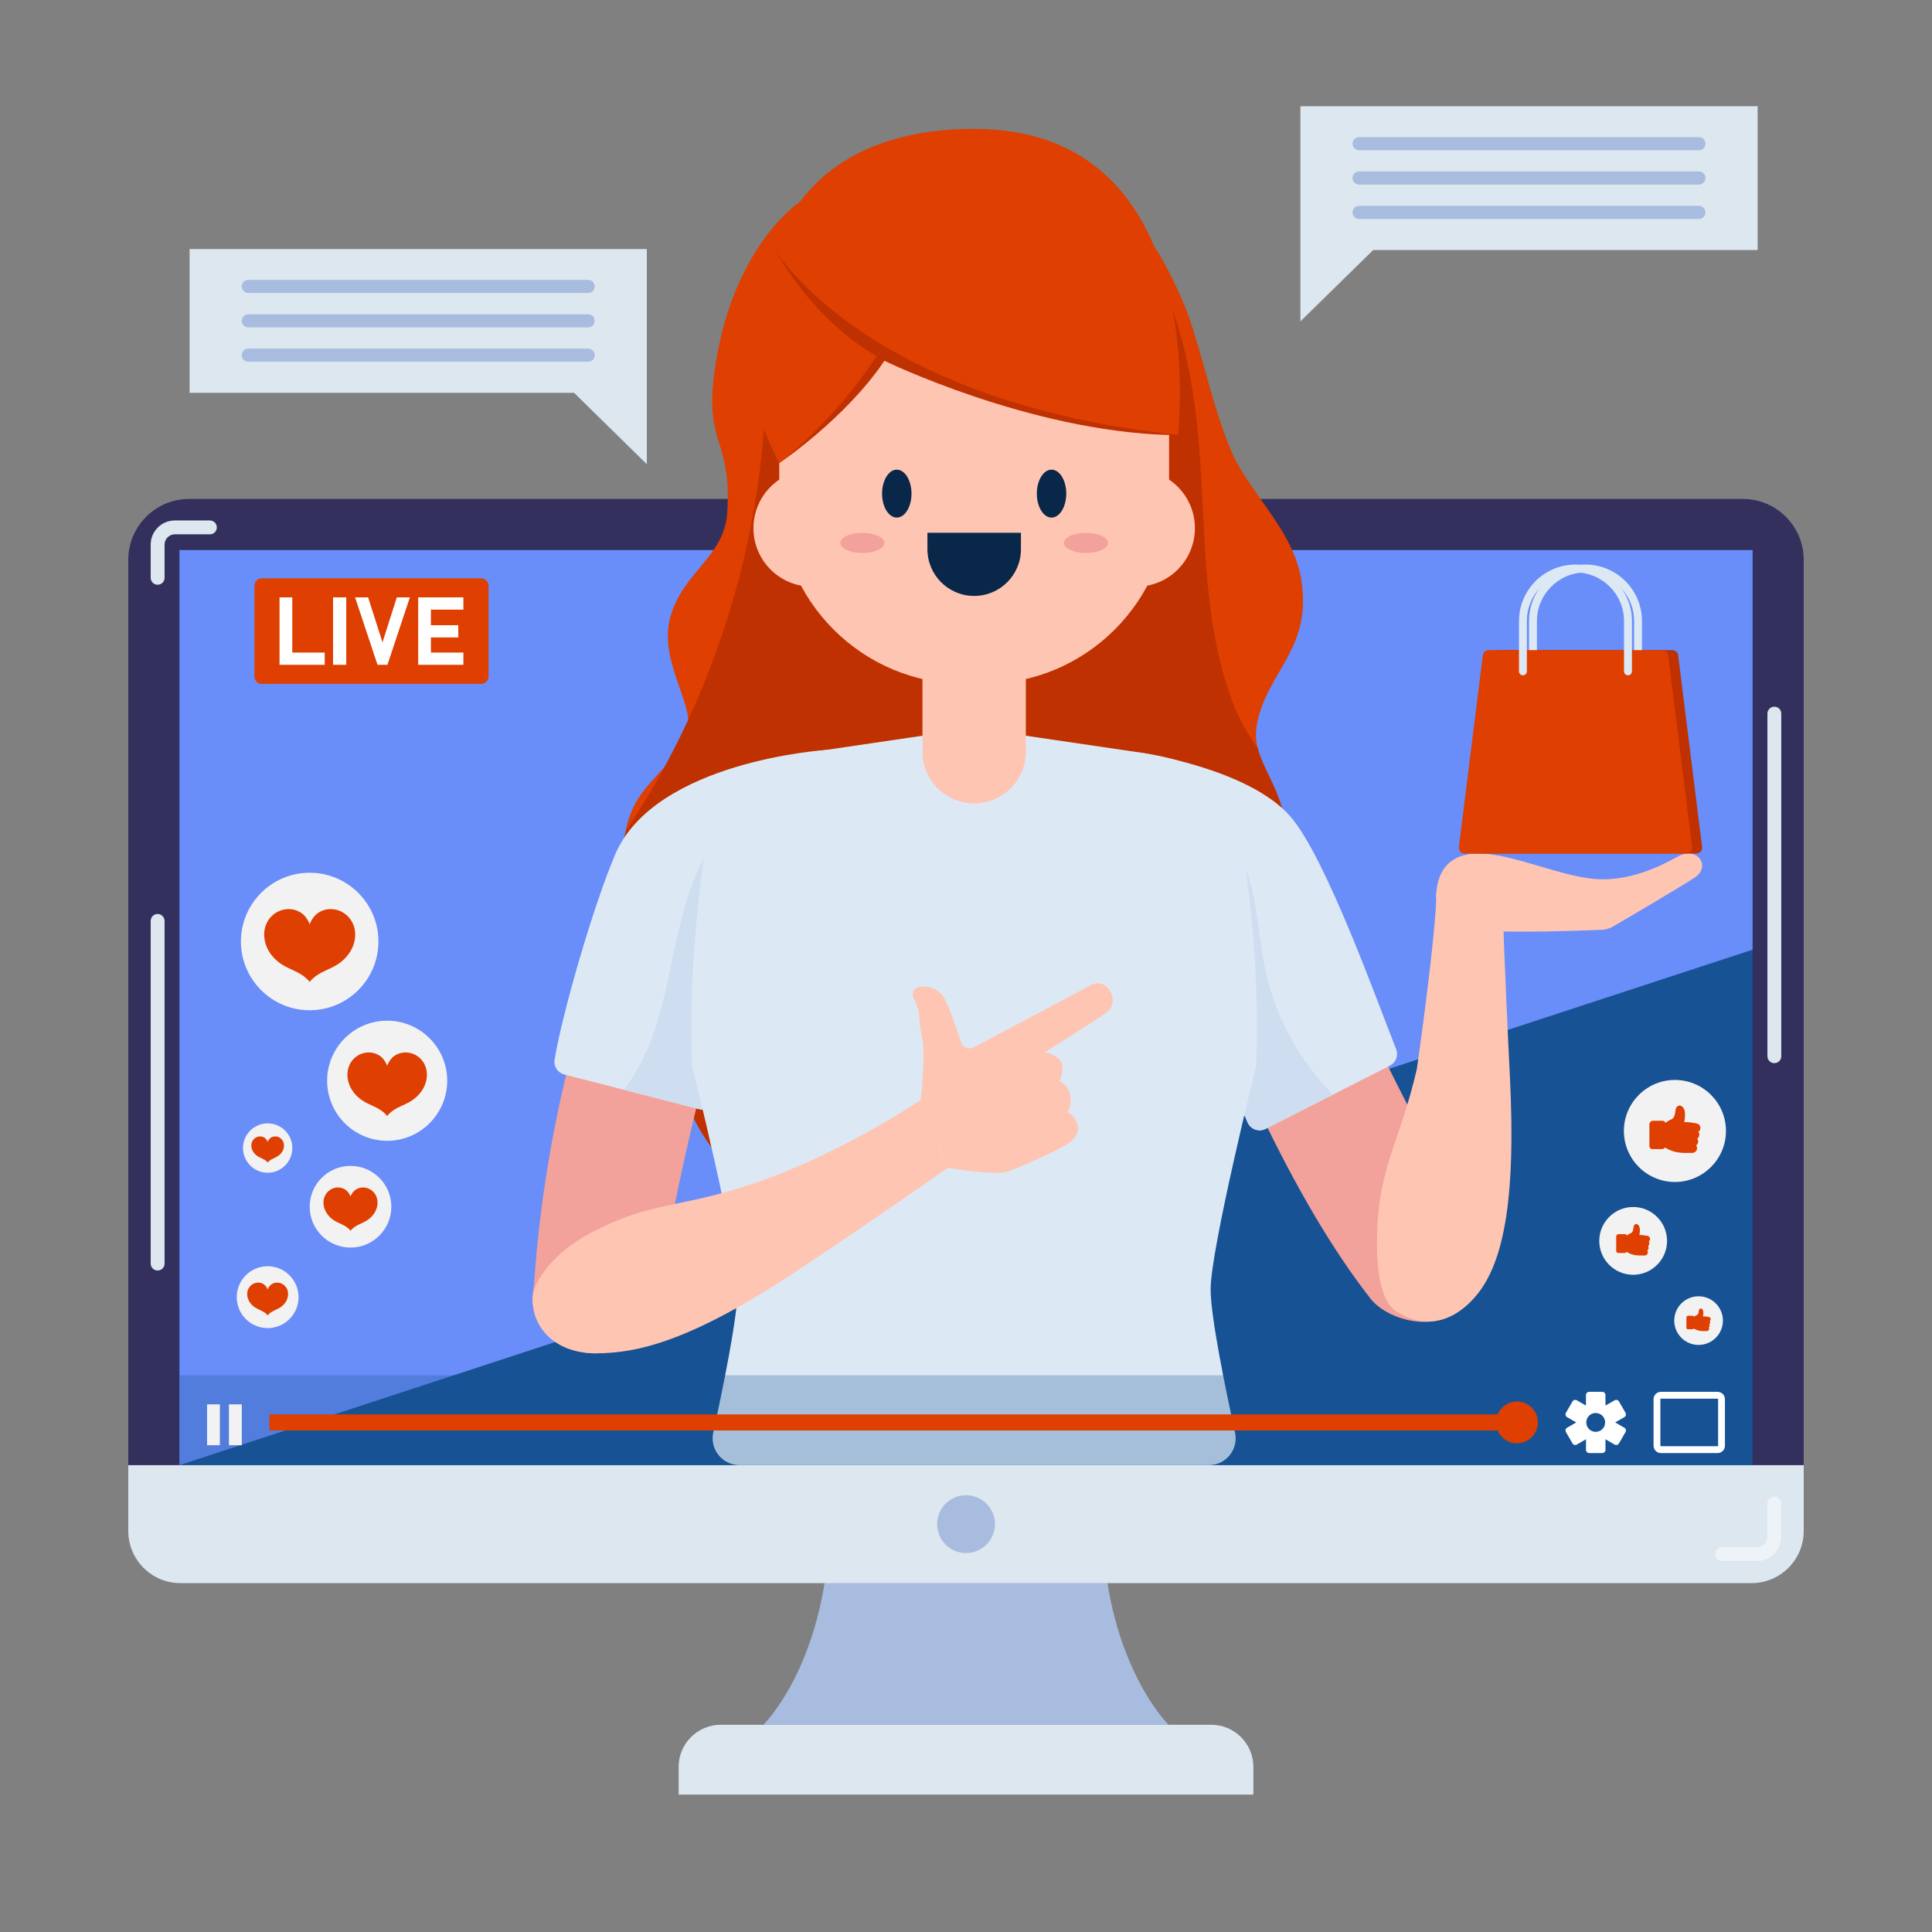
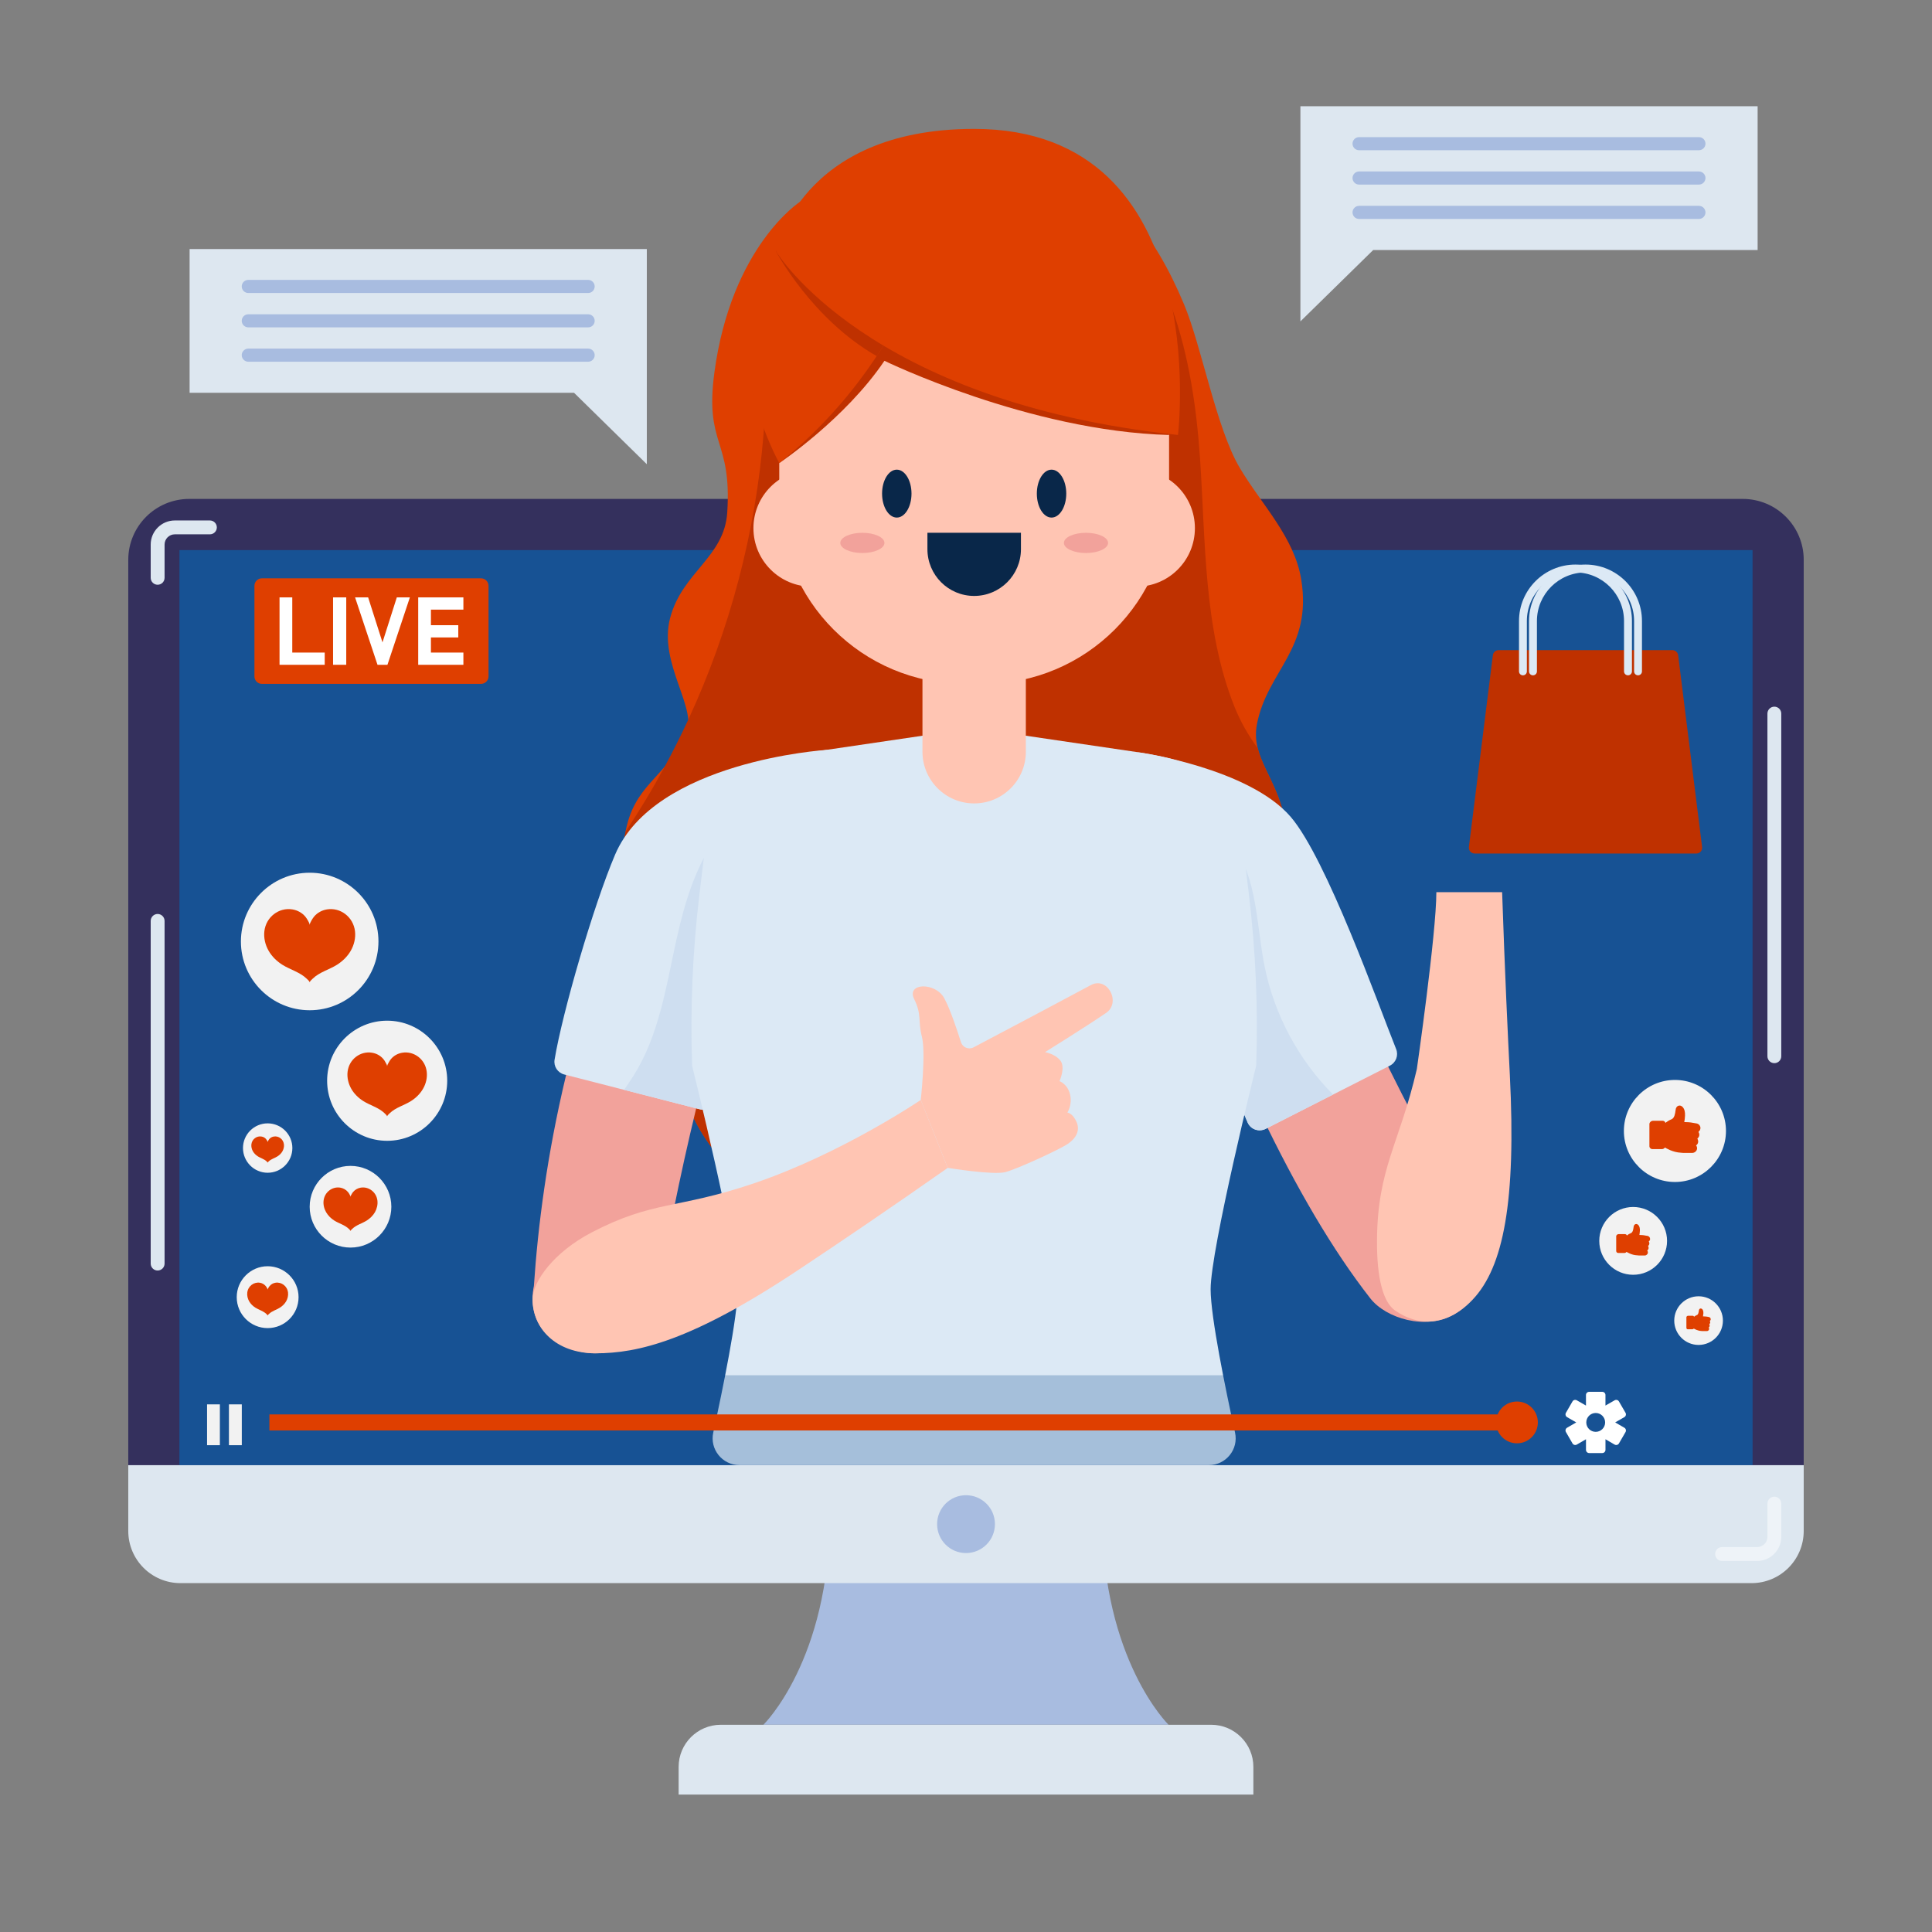
<svg xmlns="http://www.w3.org/2000/svg" version="1.1" id="Calque_1" x="0px" y="0px" width="125px" height="125px" viewBox="0 0 125 125" enable-background="new 0 0 125 125" xml:space="preserve">
  <rect x="0" y="0" width="125" height="125" fill="#808080" stroke="none" />
  <g>
    <g>
      <g>
        <g>
          <g>
            <g>
              <g>
                <g>
                  <g>
                    <path fill="#A8BCE0" d="M71.315,98.066H62.5h-8.815c0,9.342-4.292,13.525-4.292,13.525H62.5h13.106           C75.606,111.592,71.315,107.408,71.315,98.066z" />
                    <path fill="#34305D" d="M116.701,94.796H8.299V36.223c0-2.178,1.766-3.943,3.945-3.943h100.512           c2.179,0,3.945,1.765,3.945,3.943V94.796z" />
                    <rect x="11.61" y="35.59" fill="#175294" width="101.78" height="59.206" />
                    <path fill="#DDE7F0" d="M81.093,116.109H43.907v-1.788c0-1.509,1.223-2.729,2.731-2.729h31.724           c1.508,0,2.731,1.221,2.731,2.729V116.109z" />
                    <path fill="#DDE7F0" d="M116.701,94.796H8.299v4.255c0,1.865,1.511,3.377,3.375,3.377h101.65           c1.865,0,3.376-1.512,3.376-3.377V94.796z" />
                    <path fill="#A8BCE0" d="M64.372,98.608c0,1.036-0.837,1.874-1.872,1.874s-1.869-0.838-1.869-1.874           c0-1.031,0.835-1.868,1.869-1.868S64.372,97.577,64.372,98.608z" />
                  </g>
                </g>
              </g>
-               <polygon fill="#698DF9" points="11.61,94.796 113.39,61.446 113.39,35.59 11.61,35.59       " />
              <g>
                <path fill="#DDE7F0" d="M10.198,37.833c-0.247,0-0.448-0.201-0.448-0.45v-2.15c0-0.859,0.701-1.559,1.559-1.559h2.271         c0.247,0,0.449,0.2,0.449,0.449c0,0.247-0.202,0.448-0.449,0.448h-2.271c-0.364,0-0.661,0.296-0.661,0.662v2.15         C10.648,37.632,10.447,37.833,10.198,37.833z" />
                <path fill="#DDE7F0" d="M10.198,82.202c-0.247,0-0.448-0.2-0.448-0.447v-22.17c0-0.249,0.201-0.451,0.448-0.451         c0.249,0,0.45,0.202,0.45,0.451v22.17C10.648,82.002,10.447,82.202,10.198,82.202z" />
              </g>
              <g>
                <path opacity="0.5" fill="#FFFFFF" d="M113.691,100.993h-2.271c-0.249,0-0.449-0.198-0.449-0.448         c0-0.248,0.2-0.45,0.449-0.45h2.271c0.364,0,0.661-0.295,0.661-0.661v-2.149c0-0.249,0.201-0.449,0.448-0.449         c0.249,0,0.448,0.2,0.448,0.449v2.149C115.248,100.292,114.549,100.993,113.691,100.993z" />
                <path fill="#DDE7F0" d="M114.8,68.786c-0.247,0-0.448-0.199-0.448-0.447V46.171c0-0.249,0.201-0.449,0.448-0.449         c0.249,0,0.448,0.201,0.448,0.449v22.167C115.248,68.587,115.049,68.786,114.8,68.786z" />
              </g>
            </g>
          </g>
          <g>
            <path fill="#F2A29B" d="M88.66,84.005c-2.412-3.083-4.793-7.145-7.079-11.922c-2.002-4.18-3.413-8.083-4.42-11.485       c-0.121-0.244-0.733-1.553-0.201-3.113c0.337-0.99,1.052-1.849,2.063-2.345c2.02-0.995,4.461-0.161,5.456,1.863       c1.337,3.357,2.863,6.879,4.612,10.521c2.254,4.699,4.065,7.902,6.294,11.838c1.293,2.285,0.656,4.564-1.326,5.687       C92.243,86.077,89.672,85.301,88.66,84.005z" />
            <path fill="#DF3F00" d="M76.611,19.698c1.139,2.731,2.086,8.012,3.593,10.558c1.417,2.393,3.547,4.5,3.987,7.246       c0.721,4.5-2.183,5.875-2.862,9.324c-0.522,2.658,2.084,3.883,2.007,8.444c-0.074,4.333-2.464,3.809-3.892,8.826       c-0.551,1.938,4.673,6.941-3.045,13.442c-6.424,5.41-17.425,8.857-27.055,0.245c-8.938-7.994-3.298-11.229-6.271-15.146       c-1.928-2.539-3.187-5.587-2.62-8.726c0.563-3.14,2.458-3.462,3.911-6.3c0.877-1.714-1.793-4.641-1.008-7.623       c0.785-2.982,3.512-3.923,3.697-6.837c0.307-4.778-1.469-4.299-0.833-9.043c1.096-8.183,5.54-11.053,5.54-11.053       c1.438-0.93,5.7-3.169,10.511-3.169C67.083,9.885,72.633,10.173,76.611,19.698z" />
            <path fill="#BF3100" d="M79.444,64.096c-0.551,1.938,4.673,6.941-3.043,13.442c-6.427,5.41-17.428,8.854-27.057,0.245       c-8.94-7.994-3.296-11.232-6.268-15.146c-1.949-2.563-3.212-5.648-2.605-8.817l0,0c0.433-0.661,0.857-1.331,1.267-2.006       c0.438-0.721,0.856-1.454,1.258-2.195c0.546-1.004,1.058-2.025,1.538-3.063c2.688-5.807,4.35-12.09,4.867-18.469       c0.209-2.616,0.237-5.267,0.888-7.807c0.069-0.271,0.145-0.548,0.225-0.827c0.958-3.323,3.496-5.941,6.782-7.021       c4.367-1.431,9.137-1.762,12.967,0.313c5.422,2.934,6.943,10.637,7.37,16.789c0.376,5.442,0.217,11.114,2.233,16.182       c0.39,0.976,0.904,1.868,1.511,2.698c0.444,1.767,2.021,3.293,1.96,6.855C83.262,59.603,80.872,59.078,79.444,64.096z" />
            <path fill="#DCE9F5" d="M73.772,48.692c0,0,7.049,1.023,9.739,4.162c2.319,2.707,5.67,12.161,6.82,15.024       c0.162,0.407-0.012,0.87-0.404,1.069L81.88,73.04c-0.434,0.217-0.962,0.03-1.158-0.414c-1.328-3.009-5.306-13.854-6.202-16.42       C73.212,52.47,72.246,48.468,73.772,48.692z" />
            <path fill="#CEDEF0" d="M86.248,70.817L81.88,73.04c-0.434,0.217-0.962,0.031-1.158-0.414       c-1.328-3.009-5.306-13.852-6.202-16.42c-0.741-2.119-1.373-4.324-1.504-5.793c0.083,0.024,0.165,0.047,0.245,0.073       c0.884,0.269,1.755,0.585,2.587,0.983c1.757,0.839,3.374,2.092,4.313,3.797c1.21,2.195,1.166,4.834,1.665,7.291       C82.455,65.661,84.017,68.568,86.248,70.817z" />
            <path fill="#F2A29B" d="M39.374,87.463c1.471-0.327,2.7-1.459,3.079-3.021c0.661-3.992,1.507-8.245,2.585-12.71       c1.094-4.523,2.303-8.742,3.553-12.638c0.066-0.266,0.379-1.677-0.48-3.085c-0.543-0.892-1.427-1.574-2.521-1.839       c-2.189-0.531-4.394,0.814-4.923,3.002c-1.446,3.471-2.906,7.649-4.061,12.469c-1.211,5.07-1.802,9.671-2.063,13.565       c-0.076,0.355-0.262,1.444,0.345,2.496c0.497,0.857,1.41,1.444,2.645,1.744C38.157,87.597,38.784,87.592,39.374,87.463z" />
            <path fill="#DCE9F5" d="M53.415,48.525c0,0-11.04,0.712-13.619,6.77c-1.396,3.28-3.414,10.222-3.915,13.268       c-0.072,0.432,0.2,0.845,0.624,0.956l8.748,2.245c0.469,0.122,0.945-0.177,1.04-0.652c0.641-3.228,4.045-12.162,4.86-14.755       C52.283,52.77,55.058,48.284,53.415,48.525z" />
            <path fill="#CEDEF0" d="M53.75,49.85c-0.484,1.559-1.875,4.215-2.597,6.506c-0.815,2.596-4.221,11.527-4.86,14.753       c-0.097,0.478-0.571,0.776-1.04,0.654l-4.873-1.251c0.208-0.307,0.42-0.612,0.617-0.925c1.583-2.519,2.071-5.544,2.693-8.449       c0.03-0.141,0.06-0.278,0.093-0.416c0.249-1.116,0.535-2.231,0.925-3.309c0.384-1.064,0.869-2.098,1.517-3.03       c0.283-0.406,0.611-0.774,0.826-1.227c0.167-0.354,0.341-0.656,0.631-0.931c0.813-0.771,1.815-1.365,2.855-1.766       C51.559,50.064,52.653,49.85,53.75,49.85z" />
            <path fill="#DCE9F5" d="M80.808,57.908l-0.424-3.54c-0.522-3.843-2.402-5.052-6.766-5.7l-7.245-1.067h-3.345h-3.345       l-7.243,1.067c-3.928,0.528-6.244,1.856-6.767,5.7l-0.425,3.54c-0.438,3.666-0.595,7.358-0.468,11.047       c0,0,2.946,11.861,2.946,14.463c0,1.787-0.973,6.503-1.579,9.268c-0.238,1.084,0.588,2.106,1.697,2.106h14.538h0.645h0.646       h14.538c1.109,0,1.935-1.022,1.695-2.106c-0.606-2.765-1.579-7.48-1.579-9.268c0-2.602,2.946-14.463,2.946-14.463       C81.404,65.267,81.246,61.574,80.808,57.908z" />
            <path fill="#FFC5B3" d="M63.028,51.981L63.028,51.981c-1.846,0-3.345-1.497-3.345-3.345v-5.846h6.689v5.846       C66.373,50.485,64.874,51.981,63.028,51.981z" />
            <g>
              <g>
                <path fill="#FFC5B3" d="M48.747,34.172c0,2.091,1.697,3.785,3.785,3.785v-7.57C50.444,30.386,48.747,32.081,48.747,34.172z" />
                <path fill="#FFC5B3" d="M77.31,34.172c0-2.091-1.694-3.786-3.785-3.786v7.57C75.616,37.957,77.31,36.263,77.31,34.172z" />
              </g>
              <path fill="#FFC5B3" d="M63.639,44.247h-1.221c-6.628,0-12-5.373-12-12V22.081c0-6.361,5.157-11.518,11.518-11.518h2.185        c6.361,0,11.518,5.156,11.518,11.518v10.166C75.639,38.874,70.267,44.247,63.639,44.247z" />
              <path fill="#BF3100" d="M75.639,22.081v6.062c-9.057-0.24-18.416-4.799-18.416-4.799c-2.547,3.771-6.805,6.618-6.805,6.618        v-7.881c0-6.361,5.157-11.517,11.518-11.517h2.185C70.481,10.563,75.639,15.719,75.639,22.081z" />
              <path fill="#DF3F00" d="M61.317,12.026c0,0-1.57,10.462-10.899,17.935c0,0-4.595-8.17-0.21-13.7        C55.107,10.079,61.317,12.026,61.317,12.026z" />
              <path fill="#BF3100" d="M50.208,16.261c0,0,2.301,4.375,6.515,6.779c3.801-5.735,4.595-11.014,4.595-11.014        S55.107,10.079,50.208,16.261z" />
              <path fill="#DF3F00" d="M50.208,16.261c0,0,5.83,9.739,26.008,11.881c0,0,2.373-19.803-13.187-19.803        C51.727,8.34,50.208,16.261,50.208,16.261z" />
              <g>
                <g>
                  <ellipse fill="#092749" cx="58.022" cy="31.937" rx="0.952" ry="1.55" />
                  <ellipse fill="#092749" cx="68.035" cy="31.937" rx="0.952" ry="1.55" />
                </g>
                <path fill="#092749" d="M63.028,38.557L63.028,38.557c-1.671,0-3.024-1.355-3.024-3.026v-1.06h6.051v1.06         C66.055,37.202,64.699,38.557,63.028,38.557z" />
                <ellipse fill="#F2A29B" cx="70.263" cy="35.126" rx="1.429" ry="0.654" />
                <ellipse fill="#F2A29B" cx="55.795" cy="35.126" rx="1.428" ry="0.654" />
              </g>
            </g>
            <path fill="#FFC5B3" d="M89.092,80.207c0.039-4.649,1.454-6.193,2.577-11.036c0,0,1.263-8.773,1.263-11.449l0,0h4.255       c0.179,5.256,0.374,9.365,0.499,11.821c0.413,8.191-0.408,12.441-2.41,14.547c-1.671,1.755-3.521,1.742-5.02,0.695       C89.521,84.274,89.068,82.784,89.092,80.207z" />
-             <path fill="#FFC5B3" d="M92.926,57.779c0.062-0.77,0.354-2.556,2.73-2.556c2.378,0,5.599,1.669,8.06,1.669       c2.46,0,4.573-1.362,4.965-1.538c1.198-0.544,2.01,0.721,0.972,1.422c-0.639,0.429-4.218,2.557-5.321,3.184       c-0.212,0.122-0.45,0.19-0.697,0.199c-1.299,0.053-5.643,0.211-7.563,0.053C93.4,59.988,92.863,58.548,92.926,57.779z" />
            <g>
              <path fill="#FFC5B3" d="M38.283,79.736c4.007-2.084,5.491-1.483,10.479-3.169c5.669-1.916,10.811-5.4,10.811-5.4l0,0        l1.745,4.395c-3.688,2.588-6.967,4.812-9.716,6.635c-6.873,4.567-10.339,5.362-13.066,5.362c-2.629,0-4.079-1.663-4.079-3.489        C34.456,82.911,35.848,81.004,38.283,79.736z" />
              <path fill="#FFC5B3" d="M59.572,71.167c0,0,0.343-3.045,0.074-4.095s0.008-1.404-0.498-2.428        c-0.53-1.068,1.381-1.112,1.947-0.056c0.382,0.707,0.824,2.035,1.077,2.835c0.106,0.346,0.498,0.507,0.816,0.341        c1.85-0.971,7.028-3.719,7.573-4.02c1.099-0.613,1.996,1.124,0.998,1.796c-1.368,0.929-3.948,2.534-3.948,2.534        s0.652,0.104,0.998,0.549c0.34,0.444-0.058,1.327-0.058,1.327s0.538,0.199,0.685,0.877c0.149,0.674-0.177,1.155-0.177,1.155        s0.337,0.028,0.593,0.606c0.253,0.577-0.054,1.072-0.563,1.419c-0.508,0.349-3.265,1.628-4.052,1.83        c-0.788,0.202-3.72-0.277-3.72-0.277L59.572,71.167z" />
            </g>
          </g>
          <g>
            <path fill="#BF3100" d="M109.755,55.223H95.408c-0.222,0-0.399-0.197-0.371-0.423l1.551-12.408       c0.023-0.188,0.183-0.329,0.373-0.329h11.24c0.19,0,0.35,0.141,0.375,0.329l1.549,12.408       C110.154,55.026,109.978,55.223,109.755,55.223z" />
            <path fill="#DCE9F5" d="M105.979,43.693c-0.139,0-0.254-0.114-0.254-0.255V40.18c0-1.734-1.409-3.143-3.143-3.143       c-1.732,0-3.143,1.409-3.143,3.143v3.258c0,0.141-0.114,0.255-0.255,0.255c-0.143,0-0.257-0.114-0.257-0.255V40.18       c0-2.016,1.64-3.653,3.655-3.653c2.014,0,3.653,1.637,3.653,3.653v3.258C106.235,43.579,106.122,43.693,105.979,43.693z" />
-             <path fill="#DF3F00" d="M109.104,55.223H94.759c-0.225,0-0.4-0.197-0.37-0.423l1.549-12.408       c0.025-0.188,0.183-0.329,0.372-0.329h11.242c0.19,0,0.349,0.141,0.374,0.329l1.55,12.408       C109.504,55.026,109.329,55.223,109.104,55.223z" />
            <path fill="#DCE9F5" d="M105.331,43.693c-0.143,0-0.257-0.114-0.257-0.255V40.18c0-1.734-1.408-3.143-3.141-3.143       c-1.735,0-3.145,1.409-3.145,3.143v3.258c0,0.141-0.113,0.255-0.254,0.255c-0.141,0-0.255-0.114-0.255-0.255V40.18       c0-2.016,1.638-3.653,3.654-3.653c2.014,0,3.654,1.637,3.654,3.653v3.258C105.587,43.579,105.472,43.693,105.331,43.693z" />
          </g>
        </g>
        <g>
          <path fill="#DF3F00" d="M31.12,44.247H16.946c-0.268,0-0.484-0.217-0.484-0.486v-5.858c0-0.269,0.216-0.486,0.484-0.486H31.12      c0.27,0,0.488,0.218,0.488,0.486v5.858C31.608,44.03,31.39,44.247,31.12,44.247z" />
          <g>
            <polygon fill="#FFFFFF" points="18.91,38.65 18.086,38.65 18.086,43.013 18.454,43.013 18.91,43.013 21.009,43.013        21.009,42.221 18.91,42.221      " />
            <rect x="21.549" y="38.65" fill="#FFFFFF" width="0.853" height="4.362" />
            <polygon fill="#FFFFFF" points="24.747,41.561 23.818,38.65 22.973,38.65 24.425,43.013 25.067,43.013 26.519,38.65        25.674,38.65      " />
            <polygon fill="#FFFFFF" points="29.981,39.443 29.981,38.65 27.881,38.65 27.356,38.65 27.058,38.65 27.058,43.013        27.356,43.013 27.881,43.013 29.981,43.013 29.981,42.221 27.881,42.221 27.881,41.242 29.651,41.242 29.651,40.45        27.881,40.45 27.881,39.443      " />
          </g>
        </g>
      </g>
      <g>
        <rect x="11.61" y="88.978" opacity="0.28" fill="#175294" width="101.78" height="5.818" />
        <g>
          <rect x="13.397" y="90.862" fill="#F2F2F2" width="0.829" height="2.642" />
          <rect x="14.812" y="90.862" fill="#F2F2F2" width="0.832" height="2.642" />
          <rect x="17.43" y="91.512" fill="#DF3F00" width="80.719" height="1.039" />
-           <path fill="#FFFFFF" d="M111.127,90.492c0.017,0,0.034,0.017,0.034,0.034v3.011c0,0.016-0.018,0.032-0.034,0.032h-3.667      c-0.018,0-0.034-0.017-0.034-0.032v-3.011c0-0.018,0.016-0.034,0.034-0.034H111.127L111.127,90.492z M111.127,90.051h-3.667      c-0.263,0-0.475,0.213-0.475,0.476v3.011c0,0.261,0.212,0.476,0.475,0.476h3.667c0.261,0,0.476-0.215,0.476-0.476v-3.011      C111.603,90.264,111.388,90.051,111.127,90.051L111.127,90.051z" />
          <path fill="#FFFFFF" d="M105.094,92.373l-0.593-0.343l0.593-0.341c0.099-0.058,0.133-0.182,0.077-0.281l-0.426-0.735      c-0.057-0.098-0.181-0.131-0.28-0.073l-0.592,0.339v-0.683c0-0.113-0.092-0.205-0.205-0.205h-0.851      c-0.114,0-0.205,0.092-0.205,0.205v0.683L102.02,90.6c-0.099-0.058-0.224-0.024-0.28,0.073l-0.425,0.735      c-0.055,0.1-0.022,0.224,0.076,0.281l0.593,0.341l-0.593,0.343c-0.098,0.056-0.131,0.183-0.076,0.279l0.425,0.736      c0.056,0.099,0.181,0.132,0.28,0.075l0.593-0.344v0.685c0,0.116,0.091,0.208,0.205,0.208h0.851c0.113,0,0.205-0.092,0.205-0.208      V93.12l0.592,0.344c0.099,0.057,0.223,0.023,0.28-0.075l0.426-0.736C105.227,92.556,105.193,92.429,105.094,92.373z       M103.242,92.64c-0.337,0-0.61-0.272-0.61-0.609c0-0.338,0.273-0.611,0.61-0.611s0.61,0.273,0.61,0.611      C103.853,92.367,103.579,92.64,103.242,92.64z" />
          <circle fill="#DF3F00" cx="98.147" cy="92.03" r="1.352" />
        </g>
      </g>
      <g>
        <g>
          <path fill="#F2F2F2" d="M17.316,85.928c-1.103,0-2-0.895-2-2.001c0-1.102,0.897-2.002,2-2.002c1.105,0,2.001,0.9,2.001,2.002      C19.317,85.033,18.422,85.928,17.316,85.928z" />
          <path fill="#DF3F00" d="M18.636,83.627c-0.048-0.417-0.427-0.696-0.814-0.634c-0.145,0.023-0.282,0.096-0.376,0.213      c-0.03,0.032-0.056,0.071-0.076,0.11c-0.017,0.033-0.053,0.089-0.053,0.128c0-0.039-0.033-0.095-0.05-0.128      c-0.021-0.039-0.047-0.078-0.077-0.11c-0.096-0.117-0.231-0.189-0.375-0.213c-0.39-0.063-0.766,0.217-0.816,0.634      c-0.024,0.195,0.025,0.398,0.121,0.567c0.097,0.168,0.24,0.308,0.4,0.409c0.228,0.146,0.511,0.215,0.712,0.407      c0.019,0.018,0.084,0.078,0.084,0.108c0-0.03,0.067-0.091,0.088-0.108c0.197-0.192,0.48-0.261,0.708-0.407      c0.162-0.102,0.305-0.241,0.401-0.409C18.611,84.025,18.659,83.822,18.636,83.627z" />
        </g>
        <g>
          <path fill="#F2F2F2" d="M17.316,75.877c-0.879,0-1.595-0.718-1.595-1.6c0-0.88,0.716-1.596,1.595-1.596      c0.882,0,1.6,0.716,1.6,1.596C18.916,75.159,18.199,75.877,17.316,75.877z" />
          <path fill="#DF3F00" d="M18.37,74.036c-0.039-0.331-0.341-0.555-0.651-0.503c-0.114,0.018-0.223,0.073-0.301,0.167      c-0.021,0.03-0.042,0.059-0.059,0.091c-0.014,0.027-0.042,0.068-0.042,0.101c0-0.032-0.025-0.073-0.04-0.101      c-0.018-0.032-0.038-0.061-0.062-0.091c-0.074-0.094-0.185-0.149-0.298-0.167c-0.312-0.052-0.612,0.172-0.652,0.503      c-0.018,0.157,0.021,0.321,0.099,0.455c0.078,0.135,0.191,0.244,0.32,0.326c0.181,0.117,0.406,0.17,0.566,0.324      c0.014,0.015,0.067,0.062,0.067,0.086c0-0.024,0.055-0.071,0.069-0.086c0.158-0.154,0.385-0.207,0.566-0.324      c0.129-0.082,0.244-0.191,0.32-0.326C18.35,74.357,18.39,74.193,18.37,74.036z" />
        </g>
        <g>
          <path fill="#F2F2F2" d="M22.677,80.718c-1.456,0-2.641-1.185-2.641-2.642c0-1.458,1.185-2.643,2.641-2.643      c1.459,0,2.643,1.185,2.643,2.643C25.32,79.533,24.137,80.718,22.677,80.718z" />
          <path fill="#DF3F00" d="M24.419,77.679c-0.064-0.551-0.565-0.923-1.077-0.839c-0.191,0.033-0.368,0.127-0.496,0.281      c-0.038,0.046-0.072,0.096-0.099,0.148c-0.024,0.043-0.07,0.117-0.07,0.167c0-0.05-0.043-0.124-0.066-0.167      c-0.028-0.053-0.062-0.103-0.1-0.148c-0.129-0.154-0.307-0.248-0.497-0.281c-0.514-0.084-1.013,0.288-1.078,0.839      c-0.031,0.257,0.034,0.526,0.163,0.75c0.128,0.222,0.315,0.405,0.528,0.54c0.299,0.189,0.674,0.282,0.938,0.535      c0.027,0.026,0.113,0.103,0.113,0.145c0-0.042,0.088-0.118,0.116-0.145c0.261-0.253,0.635-0.346,0.934-0.535      c0.213-0.135,0.402-0.318,0.531-0.54C24.385,78.205,24.45,77.936,24.419,77.679z" />
        </g>
        <g>
          <path fill="#F2F2F2" d="M25.049,73.81c-2.142,0-3.884-1.743-3.884-3.887c0-2.142,1.742-3.885,3.884-3.885      c2.143,0,3.886,1.743,3.886,3.885C28.935,72.066,27.192,73.81,25.049,73.81z" />
          <path fill="#DF3F00" d="M27.609,69.34c-0.094-0.81-0.83-1.355-1.583-1.229c-0.279,0.045-0.544,0.185-0.731,0.41      c-0.056,0.066-0.104,0.142-0.145,0.221c-0.034,0.063-0.102,0.169-0.102,0.244c0-0.075-0.067-0.182-0.101-0.244      c-0.04-0.079-0.088-0.154-0.144-0.221c-0.188-0.226-0.454-0.365-0.731-0.41c-0.753-0.126-1.488,0.42-1.583,1.229      c-0.046,0.379,0.05,0.775,0.237,1.102c0.188,0.331,0.466,0.598,0.777,0.795c0.442,0.281,0.994,0.416,1.377,0.788      c0.039,0.038,0.167,0.151,0.167,0.211c0-0.06,0.128-0.173,0.169-0.211c0.383-0.372,0.935-0.507,1.377-0.788      c0.311-0.197,0.589-0.464,0.778-0.795C27.561,70.115,27.656,69.719,27.609,69.34z" />
        </g>
        <g>
          <path fill="#F2F2F2" d="M20.037,65.363c-2.455,0-4.45-1.993-4.45-4.449c0-2.452,1.996-4.449,4.45-4.449      c2.454,0,4.449,1.997,4.449,4.449C24.485,63.37,22.491,65.363,20.037,65.363z" />
          <path fill="#DF3F00" d="M22.968,60.246c-0.112-0.927-0.951-1.549-1.815-1.408c-0.317,0.052-0.621,0.212-0.835,0.468      c-0.063,0.081-0.12,0.165-0.168,0.253c-0.038,0.073-0.113,0.197-0.113,0.281c0-0.084-0.076-0.208-0.114-0.281      c-0.049-0.088-0.105-0.172-0.168-0.253c-0.215-0.256-0.518-0.416-0.838-0.468c-0.863-0.141-1.703,0.481-1.812,1.408      c-0.052,0.438,0.057,0.885,0.271,1.262c0.217,0.381,0.534,0.685,0.892,0.912c0.506,0.319,1.134,0.474,1.574,0.901      c0.046,0.043,0.195,0.173,0.195,0.242c0-0.069,0.146-0.199,0.193-0.242c0.438-0.428,1.069-0.582,1.574-0.901      c0.358-0.228,0.676-0.531,0.893-0.912C22.911,61.131,23.021,60.684,22.968,60.246z" />
        </g>
        <g>
          <path fill="#F2F2F2" d="M109.898,87.017c-0.87,0-1.575-0.705-1.575-1.574c0-0.867,0.705-1.574,1.575-1.574      c0.867,0,1.574,0.707,1.574,1.574C111.472,86.312,110.765,87.017,109.898,87.017z" />
          <path fill="#DF3F00" d="M110.651,85.559c0-0.026-0.009-0.056-0.021-0.075l-0.005-0.018c0.033-0.023,0.059-0.066,0.059-0.112      c0-0.072-0.052-0.132-0.122-0.144c-0.021-0.005-0.042-0.008-0.063-0.013c-0.053-0.009-0.156-0.027-0.274-0.027l-0.042-0.001      c0.013-0.061,0.021-0.125,0.026-0.196c0.006-0.116-0.021-0.214-0.072-0.269c-0.028-0.03-0.063-0.045-0.099-0.045      c-0.05,0-0.095,0.033-0.111,0.093c-0.007,0.013-0.009,0.034-0.013,0.062c-0.013,0.086-0.029,0.23-0.119,0.267      c-0.078,0.031-0.128,0.064-0.163,0.092l0,0c-0.013,0.01-0.021,0.016-0.028,0.021c-0.01-0.038-0.046-0.064-0.086-0.064h-0.299      c-0.051,0-0.101,0.041-0.109,0.087v0.349v0.347c0,0.052,0.04,0.091,0.09,0.091h0.299c0.037,0,0.069-0.018,0.091-0.047      c0.029,0.019,0.243,0.147,0.491,0.158c0.016,0.002,0.033,0.002,0.049,0.004c0.011,0.002,0.022,0.002,0.028,0.002h0.274      c0.074,0,0.143-0.057,0.149-0.13c0.002-0.039-0.009-0.071-0.031-0.101c0.04-0.025,0.066-0.069,0.066-0.121      c0-0.016-0.004-0.031-0.008-0.047l-0.017-0.045C110.626,85.647,110.651,85.606,110.651,85.559z" />
        </g>
        <g>
          <path fill="#F2F2F2" d="M105.665,82.478c-1.21,0-2.193-0.981-2.193-2.192c0-1.208,0.983-2.194,2.193-2.194      c1.21,0,2.193,0.986,2.193,2.194C107.858,81.496,106.875,82.478,105.665,82.478z" />
          <path fill="#DF3F00" d="M106.713,80.449c0-0.039-0.011-0.076-0.03-0.107l-0.004-0.023c0.048-0.036,0.082-0.094,0.082-0.158      c0-0.1-0.073-0.184-0.168-0.2c-0.029-0.003-0.059-0.008-0.088-0.013c-0.073-0.016-0.219-0.043-0.382-0.043l-0.055-0.002      c0.015-0.082,0.025-0.172,0.032-0.27c0.01-0.164-0.027-0.296-0.101-0.376c-0.04-0.041-0.086-0.063-0.134-0.063      c-0.072,0-0.133,0.049-0.159,0.129c-0.005,0.021-0.01,0.05-0.017,0.091c-0.015,0.117-0.042,0.314-0.166,0.367      c-0.108,0.043-0.179,0.091-0.228,0.128l0,0c-0.015,0.013-0.027,0.023-0.035,0.03c-0.017-0.053-0.064-0.091-0.123-0.091h-0.417      c-0.068,0-0.137,0.055-0.152,0.122v0.487v0.48c0,0.071,0.057,0.129,0.126,0.129h0.417c0.048,0,0.097-0.029,0.125-0.071      c0.042,0.027,0.341,0.211,0.683,0.224c0.026,0.001,0.049,0.003,0.072,0.005c0.012,0.004,0.029,0.007,0.038,0.007h0.383      c0.102,0,0.198-0.083,0.206-0.186c0.004-0.05-0.012-0.1-0.042-0.138c0.054-0.038,0.088-0.099,0.088-0.169      c0-0.022-0.004-0.046-0.01-0.066l-0.024-0.064C106.681,80.573,106.713,80.513,106.713,80.449z" />
        </g>
        <g>
          <path fill="#F2F2F2" d="M108.368,76.474c-1.821,0-3.303-1.481-3.303-3.3c0-1.822,1.482-3.302,3.303-3.302      c1.821,0,3.302,1.479,3.302,3.302C111.669,74.992,110.188,76.474,108.368,76.474z" />
          <path fill="#DF3F00" d="M109.946,73.418c0-0.057-0.014-0.111-0.044-0.161l-0.008-0.034c0.076-0.053,0.122-0.142,0.124-0.238      c0.002-0.146-0.11-0.274-0.252-0.298c-0.044-0.01-0.089-0.016-0.133-0.023c-0.112-0.024-0.329-0.063-0.577-0.063l-0.084-0.003      c0.023-0.124,0.041-0.262,0.048-0.404c0.015-0.25-0.04-0.451-0.152-0.568c-0.058-0.062-0.13-0.097-0.204-0.097      c-0.106,0-0.198,0.075-0.236,0.195c-0.01,0.03-0.016,0.076-0.024,0.138c-0.023,0.177-0.064,0.475-0.253,0.553      c-0.159,0.065-0.267,0.136-0.341,0.191l0,0c-0.021,0.017-0.039,0.033-0.055,0.048c-0.021-0.081-0.097-0.141-0.184-0.141h-0.625      c-0.105,0-0.209,0.085-0.23,0.187v0.73v0.728c0,0.104,0.087,0.189,0.192,0.189h0.625c0.074,0,0.145-0.043,0.191-0.103      c0.061,0.039,0.509,0.313,1.027,0.336c0.036,0,0.071,0.005,0.105,0.01c0.021,0.001,0.046,0.003,0.058,0.003h0.576      c0.15,0,0.296-0.123,0.309-0.273c0.009-0.078-0.017-0.153-0.063-0.213c0.082-0.052,0.136-0.144,0.136-0.251      c0-0.034-0.006-0.067-0.019-0.102l-0.033-0.095C109.898,73.604,109.946,73.516,109.946,73.418z" />
        </g>
      </g>
    </g>
    <g>
      <g>
        <polygon fill="#DDE7F0" points="41.849,16.112 41.849,25.412 41.849,30.034 37.139,25.412 12.267,25.412 12.267,16.112    " />
        <path fill="#A8BCE0" d="M16.066,18.958h21.985c0.237,0,0.425-0.19,0.425-0.425c0-0.236-0.188-0.424-0.425-0.424H16.066     c-0.234,0-0.426,0.188-0.426,0.424C15.641,18.768,15.833,18.958,16.066,18.958z" />
        <path fill="#A8BCE0" d="M16.066,21.181h21.985c0.237,0,0.425-0.189,0.425-0.425c0-0.233-0.188-0.422-0.425-0.422H16.066     c-0.234,0-0.426,0.189-0.426,0.422C15.641,20.992,15.833,21.181,16.066,21.181z" />
        <path fill="#A8BCE0" d="M16.066,23.404h21.985c0.237,0,0.425-0.191,0.425-0.426c0-0.231-0.188-0.424-0.425-0.424H16.066     c-0.234,0-0.426,0.193-0.426,0.424C15.641,23.213,15.833,23.404,16.066,23.404z" />
      </g>
    </g>
    <g>
      <g>
        <polygon fill="#DDE7F0" points="84.136,6.874 84.136,16.175 84.136,20.794 88.847,16.175 113.718,16.175 113.718,6.874    " />
        <path fill="#A8BCE0" d="M109.918,9.72H87.934c-0.236,0-0.426-0.19-0.426-0.425c0-0.234,0.19-0.423,0.426-0.423h21.985     c0.234,0,0.425,0.189,0.425,0.423C110.344,9.529,110.153,9.72,109.918,9.72z" />
        <path fill="#A8BCE0" d="M109.918,11.943H87.934c-0.236,0-0.426-0.19-0.426-0.425c0-0.233,0.19-0.424,0.426-0.424h21.985     c0.234,0,0.425,0.191,0.425,0.424C110.344,11.752,110.153,11.943,109.918,11.943z" />
        <path fill="#A8BCE0" d="M109.918,14.167H87.934c-0.236,0-0.426-0.19-0.426-0.424c0-0.233,0.19-0.425,0.426-0.425h21.985     c0.234,0,0.425,0.191,0.425,0.425C110.344,13.977,110.153,14.167,109.918,14.167z" />
      </g>
    </g>
  </g>
</svg>